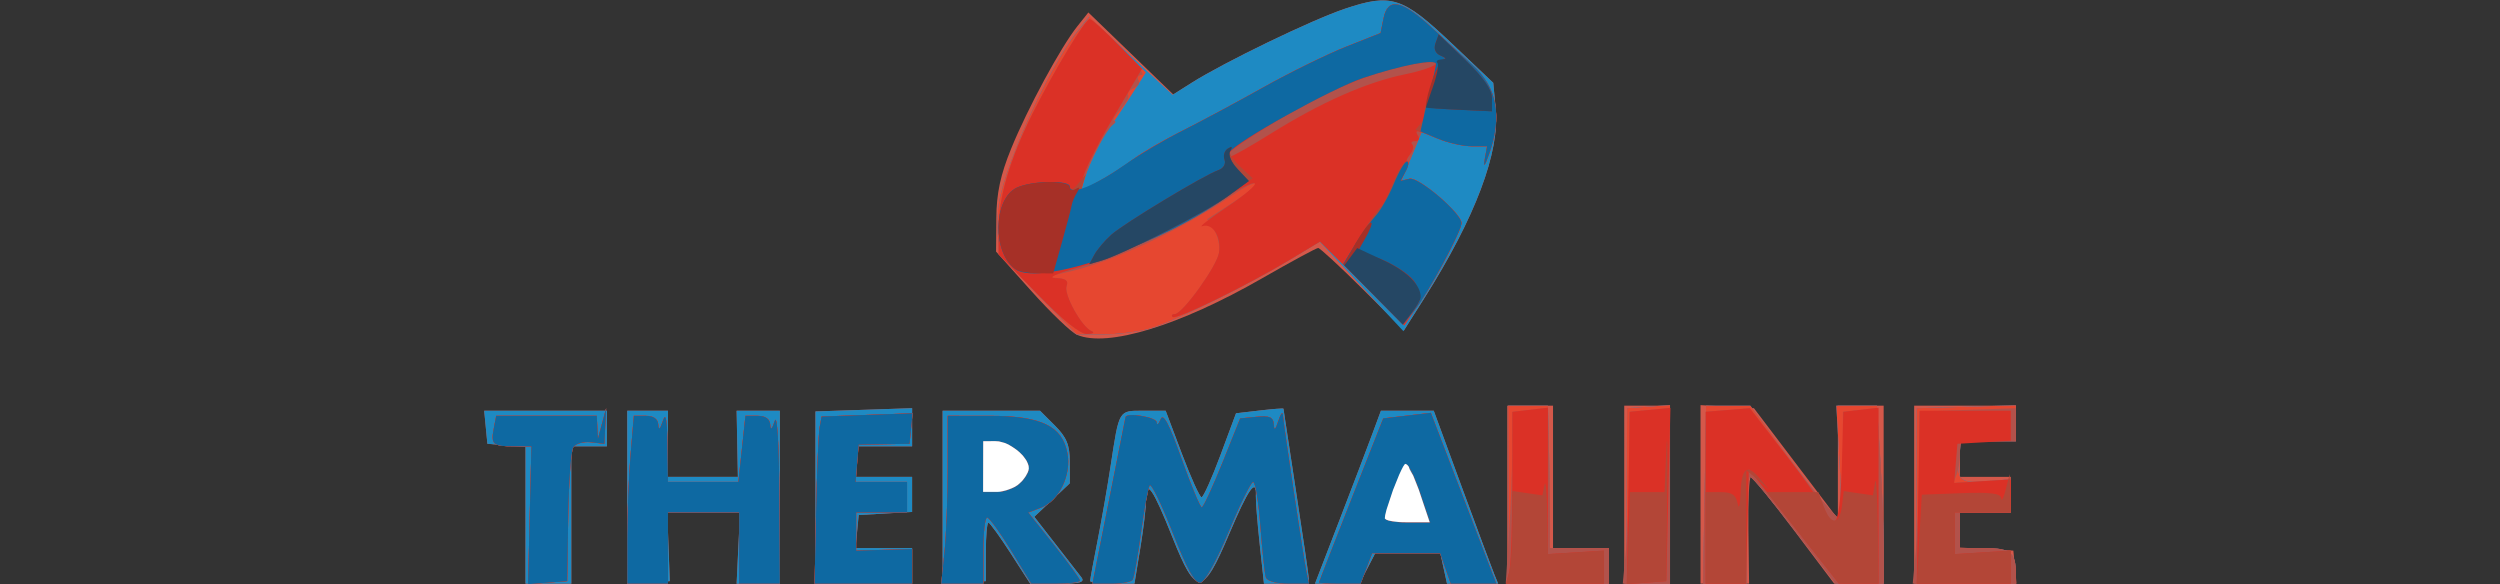
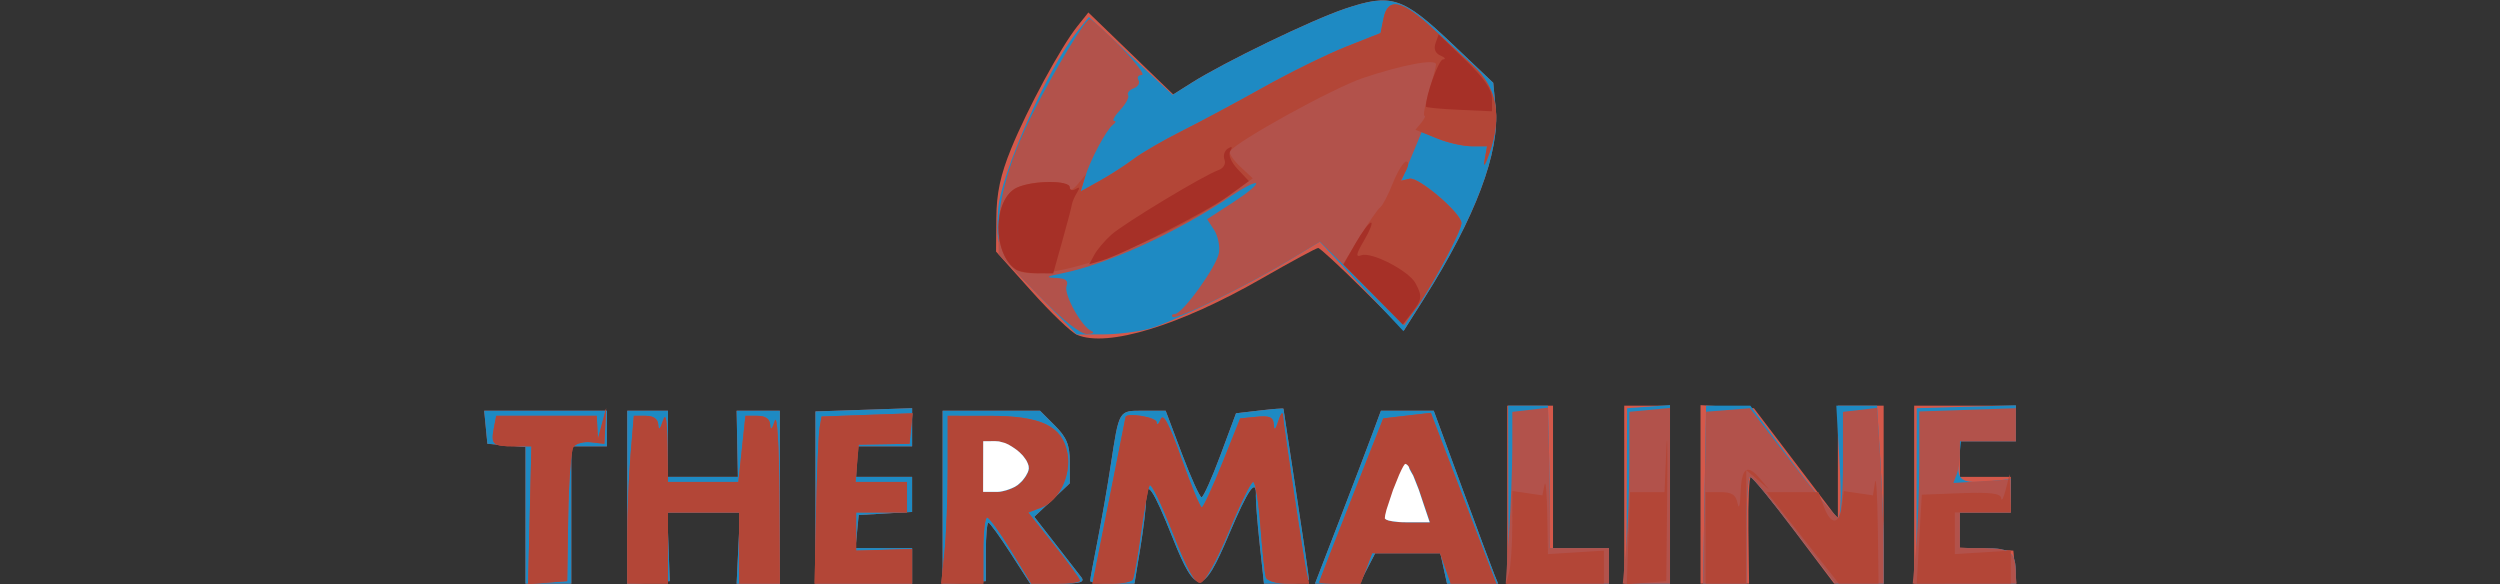
<svg xmlns="http://www.w3.org/2000/svg" xmlns:ns1="http://sodipodi.sourceforge.net/DTD/sodipodi-0.dtd" xmlns:ns2="http://www.inkscape.org/namespaces/inkscape" version="1.1" id="svg1" width="308" height="72" viewBox="0 0 308 72" ns1:docname="thermaline.svg" ns2:version="1.3.2 (091e20e, 2023-11-25, custom)">
  <rect x="0" y="0" width="308" height="72" fill="#333333" stroke="none" />
  <defs id="defs1" />
  <ns1:namedview id="namedview1" pagecolor="#ffffff" bordercolor="#000000" borderopacity="0.25" ns2:showpageshadow="2" ns2:pageopacity="0.0" ns2:pagecheckerboard="0" ns2:deskcolor="#d1d1d1" showgrid="false" ns2:zoom="5.6568543" ns2:cx="176.06959" ns2:cy="43.575455" ns2:window-width="3840" ns2:window-height="2054" ns2:window-x="3829" ns2:window-y="-11" ns2:window-maximized="1" ns2:current-layer="g1" />
  <g ns2:groupmode="layer" ns2:label="Image" id="g1">
    <g id="g2" transform="matrix(0.47,0,0,0.47,55.972,-4.543)">
      <path style="fill:#d4584a" d="m 18.667,144.747 v -17.92 l -5,-0.414 L 8.667,126 8.249,121.667 7.831,117.333 H 23.916 40 V 122 v 4.667 h -4.667 -4.667 v 18 18 h -6 -6 z m 26.667,-4.67 v -22.743 h 5.333 5.333 V 126 v 8.667 h 9.165 9.165 l -0.165,-8.667 -0.165,-8.667 5.667,4.1e-4 5.667,4.1e-4 V 140 162.667 l -5.667,0.003 -5.667,0.003 0.443,-9.336 L 74.885,144 h -9.535 -9.535 l 0.333,9 0.333,9 -5.574,0.41 -5.574,0.41 z m 49.333,0.015 v -22.575 l 12.67,-0.425 12.67,-0.425 -0.003,5 -0.003,5 h -7.333 -7.333 v 4 4 H 112.667 120 v 4.597 4.597 l -7,0.403 -7,0.403 -0.418,4.333 -0.418,4.333 H 112.582 120 V 158 162.667 H 107.333 94.667 Z M 128,140.077 v -22.743 h 12.769 12.769 l 3.897,3.897 c 3.073,3.073 3.897,5.085 3.897,9.509 v 5.612 l -4.653,4.388 -4.653,4.388 5.525,7.102 c 3.039,3.906 6.106,7.852 6.816,8.769 0.998,1.288 -0.379,1.667 -6.059,1.667 h -7.35 l -5.147,-7.988 c -2.831,-4.394 -5.447,-7.995 -5.813,-8.002 -0.367,-0.008 -0.667,3.437 -0.667,7.655 V 162 l -5.667,0.41 L 128,162.82 Z m 38.667,21.867 c 0,-0.398 0.857,-5.048 1.904,-10.333 1.047,-5.286 2.592,-14.11 3.432,-19.61 2.312,-15.121 2.044,-14.667 8.653,-14.667 h 5.81 l 4.277,11.333 C 193.096,134.9 195.404,140 195.873,140 c 0.469,0 2.693,-4.95 4.943,-11 l 4.09,-11 6.214,-0.728 c 3.417,-0.4 6.214,-0.614 6.214,-0.474 0,0.139 1.5,9.981 3.333,21.869 1.833,11.889 3.333,22.152 3.333,22.808 0,0.656 -2.649,1.192 -5.886,1.192 h -5.886 l -1.113,-10.333 c -0.612,-5.683 -1.066,-11.383 -1.008,-12.667 0.227,-5.025 -2.03,-1.81 -7.019,10 -6.88,16.289 -8.643,16.408 -14.786,1 -5.154,-12.925 -6.968,-15.58 -6.968,-10.19 0,2.022 -0.688,7.842 -1.529,12.933 l -1.529,9.257 h -5.805 c -3.193,0 -5.805,-0.325 -5.805,-0.723 z m 65.233,-15.61 c 3.462,-8.983 7.351,-19.183 8.641,-22.667 l 2.346,-6.333 h 6.927 6.927 l 7.472,20.333 c 4.11,11.183 7.907,21.383 8.439,22.667 l 0.966,2.333 h -6.703 -6.703 l -0.879,-4 -0.879,-4 h -8.526 -8.526 l -2.068,4 -2.068,4 h -5.83 -5.83 z m 44.1,-7 V 116 h 6 6 v 18.667 18.667 h 7.333 7.333 V 158 v 4.667 h -13.333 -13.333 z m 30.667,0 V 116 h 6 6 v 23.333 23.333 h -6 -6 z m 20,-0.07 v -23.403 l 6.999,0.403 6.999,0.403 11.001,14.499 11.001,14.499 V 130.832 116 h 6 6 v 23.333 23.333 h -6.475 -6.475 l -10.525,-13.949 c -5.789,-7.672 -10.889,-13.972 -11.334,-14 -0.445,-0.028 -0.732,6.249 -0.638,13.949 l 0.171,14 h -6.362 -6.362 z m 56,0.07 V 116 h 13.333 13.333 v 4.667 4.667 h -7.333 -7.333 V 130 v 4.667 h 6.667 6.667 V 139.333 144 h -6.667 -6.667 v 4.597 4.597 l 7,0.403 7,0.403 0.418,4.333 0.418,4.333 h -13.418 -13.418 z m -219.43,-41.896 c -1.52,-0.647 -6.92,-5.823 -12,-11.501 L 142,75.613 l 0.074,-8.806 c 0.054,-6.483 1.076,-11.269 3.874,-18.14 C 150.226,38.157 158.942,22.037 163.305,16.565 l 2.897,-3.633 11.124,10.742 11.124,10.742 4.886,-3.084 c 8.573,-5.412 31.393,-16.433 40.095,-19.365 12.18,-4.103 15.139,-3.142 28.05,9.111 l 10.852,10.298 0.652,6.784 c 1.095,11.399 -5.324,28.443 -18.672,49.578 l -5.361,8.488 -10.837,-10.78 c -5.96,-5.929 -11.214,-10.78 -11.676,-10.78 -0.462,0 -7.087,3.585 -14.722,7.966 -21.627,12.409 -40.541,18.186 -48.479,14.805 z" id="path10" />
      <path style="fill:#1e8ac3" d="m 18.667,144.747 v -17.92 l -5,-0.414 L 8.667,126 8.249,121.667 7.831,117.333 H 23.916 40 V 122 v 4.667 h -4.667 -4.667 v 18 18 h -6 -6 z m 26.667,-4.67 v -22.743 h 5.333 5.333 V 126 v 8.667 h 9.165 9.165 l -0.165,-8.667 -0.165,-8.667 5.667,4.1e-4 5.667,4.1e-4 V 140 162.667 l -5.667,0.003 -5.667,0.003 0.443,-9.336 L 74.885,144 h -9.535 -9.535 l 0.333,9 0.333,9 -5.574,0.41 -5.574,0.41 z m 49.333,0.015 v -22.575 l 12.67,-0.425 12.67,-0.425 -0.003,5 -0.003,5 h -7.333 -7.333 v 4 4 H 112.667 120 v 4.597 4.597 l -7,0.403 -7,0.403 -0.418,4.333 -0.418,4.333 H 112.582 120 V 158 162.667 H 107.333 94.667 Z M 128,140.077 v -22.743 h 12.769 12.769 l 3.897,3.897 c 3.073,3.073 3.897,5.085 3.897,9.509 v 5.612 l -4.653,4.388 -4.653,4.388 5.525,7.102 c 3.039,3.906 6.106,7.852 6.816,8.769 0.998,1.288 -0.379,1.667 -6.059,1.667 h -7.35 l -5.147,-7.988 c -2.831,-4.394 -5.447,-7.995 -5.813,-8.002 -0.367,-0.008 -0.667,3.437 -0.667,7.655 V 162 l -5.667,0.41 L 128,162.82 Z m 38.667,21.867 c 0,-0.398 0.857,-5.048 1.904,-10.333 1.047,-5.286 2.592,-14.11 3.432,-19.61 2.312,-15.121 2.044,-14.667 8.653,-14.667 h 5.81 l 4.277,11.333 C 193.096,134.9 195.404,140 195.873,140 c 0.469,0 2.693,-4.95 4.943,-11 l 4.09,-11 6.214,-0.728 c 3.417,-0.4 6.214,-0.614 6.214,-0.474 0,0.139 1.5,9.981 3.333,21.869 1.833,11.889 3.333,22.152 3.333,22.808 0,0.656 -2.649,1.192 -5.886,1.192 h -5.886 l -1.113,-10.333 c -0.612,-5.683 -1.066,-11.383 -1.008,-12.667 0.227,-5.025 -2.03,-1.81 -7.019,10 -6.88,16.289 -8.643,16.408 -14.786,1 -5.154,-12.925 -6.968,-15.58 -6.968,-10.19 0,2.022 -0.688,7.842 -1.529,12.933 l -1.529,9.257 h -5.805 c -3.193,0 -5.805,-0.325 -5.805,-0.723 z m 65.233,-15.61 c 3.462,-8.983 7.351,-19.183 8.641,-22.667 l 2.346,-6.333 h 6.927 6.927 l 7.472,20.333 c 4.11,11.183 7.907,21.383 8.439,22.667 l 0.966,2.333 h -6.703 -6.703 l -0.879,-4 -0.879,-4 h -8.526 -8.526 l -2.068,4 -2.068,4 h -5.83 -5.83 z m 44.381,-7 L 276.235,116 h 5.216 5.216 l 0.302,13 c 0.166,7.15 0.278,15.55 0.25,18.667 l -0.052,5.667 h 7.75 7.75 V 158 v 4.667 h -13.17 -13.17 z m 31.045,0.333 0.091,-23 5.625,-0.41 5.625,-0.41 v 23.41 23.41 h -5.716 -5.716 z M 327.726,139.335 328.119,116 h 5.799 5.799 l 10.891,14.667 c 5.99,8.067 11.44,14.667 12.111,14.667 0.714,0 0.872,-6.076 0.381,-14.667 L 362.259,116 h 5.334 5.334 l 0.869,14.207 c 0.478,7.814 0.869,18.314 0.869,23.333 v 9.126 l -6.333,-0.039 -6.333,-0.039 -10.667,-13.956 c -5.867,-7.676 -11.117,-13.958 -11.667,-13.961 -0.55,-0.003 -1,6.295 -1,13.995 v 14 l -5.667,0.002 -5.667,0.002 z m 55.569,0.332 0.049,-23 12.995,-0.382 12.995,-0.382 v 4.715 4.715 h -7.187 -7.187 l -0.561,4.805 c -0.651,5.576 0.517,6.372 8.264,5.634 l 5.339,-0.509 V 139.631 144 h -6.667 -6.667 v 4.667 4.667 h 6.524 c 6.743,0 8.143,1.164 8.143,6.776 v 2.558 H 396.29 383.246 Z M 152.898,86.82 c -10.454,-10.743 -11.049,-12.013 -10.363,-22.153 0.629,-9.301 12.838,-36.82 20.721,-46.706 l 3.066,-3.845 10.982,10.202 10.982,10.202 4.967,-3.136 c 8.645,-5.457 31.438,-16.473 40.177,-19.417 12.18,-4.103 15.139,-3.142 28.05,9.111 l 10.852,10.298 0.652,6.784 c 1.098,11.424 -5.322,28.439 -18.753,49.707 l -5.442,8.616 -10.965,-11.73 -10.965,-11.73 -7.763,4.707 C 207.677,84.655 188.115,94.224 182,95.877 c -2.933,0.793 -8.379,1.445 -12.102,1.449 l -6.769,0.007 z" id="path9" />
-       <path style="fill:#e64730" d="m 19.77,144.729 0.437,-18.062 h -4.548 c -5.552,0 -6.115,-0.498 -5.313,-4.698 l 0.631,-3.302 h 13.178 13.178 l 0.158,3 0.158,3 1.073,-4 1.073,-4 -0.23,4.667 L 39.333,126 35.794,125.588 c -1.947,-0.227 -4.022,0.369 -4.613,1.325 -0.59,0.955 -1.19,9.241 -1.333,18.412 L 29.589,162 l -5.128,0.396 -5.128,0.396 z m 25.563,6.139 c 0,-6.489 0.388,-16.389 0.862,-22 l 0.862,-10.201 h 3.138 c 2.049,0 3.184,0.81 3.271,2.333 0.089,1.556 0.489,1.222 1.2,-1 0.759,-2.37 1.106,-0.541 1.2,6.333 L 56,136 h 9.227 9.227 l 0.928,-8.667 0.928,-8.667 h 3.178 c 2.087,0 3.224,0.801 3.311,2.333 0.089,1.556 0.489,1.222 1.2,-1 0.631,-1.971 1.122,6.067 1.2,19.667 l 0.133,23 H 80 74.667 V 153.333 144 h -9.333 -9.333 v 9.333 9.333 h -5.333 -5.333 z m 49.501,-7.201 c 0.219,-10.45 0.633,-20.309 0.92,-21.909 l 0.521,-2.909 11.925,-0.424 11.925,-0.424 -0.396,4 -0.396,4 -6.667,0.108 L 106,126.216 105.586,131.108 105.172,136 h 6.747 6.747 v 4 4 H 112 105.333 l -0.001,5 -0.001,5 7.335,-0.209 L 120,153.582 v 4.543 4.543 H 107.218 94.435 Z m 33.642,10.804 c 0.471,-4.508 0.857,-14.408 0.857,-22 v -13.804 l 11,0.005 c 13.514,0.006 19.045,2.657 20.379,9.769 1.076,5.738 -2.183,12.503 -6.884,14.291 l -3.378,1.284 6.775,8.514 c 3.726,4.683 6.775,8.879 6.775,9.325 0,0.446 -2.869,0.811 -6.375,0.811 h -6.375 l -5.291,-8.664 c -2.91,-4.765 -5.741,-8.665 -6.291,-8.667 -0.55,-0.002 -1,3.897 -1,8.664 v 8.667 h -5.523 -5.523 z m 19.752,-18.011 c 1.341,-1.214 2.438,-3.014 2.438,-4 0,-2.941 -5.09,-7.127 -8.667,-7.127 h -3.333 V 132 v 6.667 h 3.562 c 1.959,0 4.659,-0.993 6,-2.207 z M 171.579,141 c 2.368,-11.917 4.331,-21.817 4.363,-22 0.224,-1.281 8.077,0.004 8.152,1.333 0.051,0.917 0.522,0.58 1.046,-0.749 0.69,-1.751 2.204,1.094 5.497,10.333 2.5,7.012 4.879,12.741 5.287,12.732 0.408,-0.009 2.842,-5.259 5.409,-11.667 L 206,119.333 l 4.333,-0.418 c 3.413,-0.329 4.362,0.096 4.466,2 0.095,1.72 0.441,1.456 1.2,-0.916 0.587,-1.833 1.127,-2.537 1.2,-1.564 0.226,3.013 5.485,38.057 6.187,41.231 l 0.664,3 h -5.401 c -3.147,0 -5.623,-0.695 -5.934,-1.667 -0.293,-0.917 -0.928,-6.917 -1.411,-13.333 C 210.822,141.25 209.964,136 209.397,136 c -0.567,0 -3.444,5.85 -6.394,13 -3.038,7.364 -6.24,13.176 -7.385,13.406 -1.45,0.291 -3.52,-3.423 -7.324,-13.136 -2.917,-7.448 -5.629,-13.014 -6.028,-12.368 -0.399,0.646 -1.419,6.24 -2.267,12.432 -0.848,6.192 -1.83,11.725 -2.183,12.296 -0.353,0.571 -2.869,1.038 -5.592,1.038 h -4.951 z m 55.099,21.333 c 0.006,-0.183 3.791,-9.933 8.413,-21.667 l 8.402,-21.333 6.243,-0.727 6.243,-0.727 3.337,8.727 c 1.835,4.8 5.695,14.877 8.577,22.393 l 5.24,13.667 h -5.969 -5.969 l -1.394,-4 -1.394,-4 h -8.911 -8.911 l -1.51,4 -1.51,4 h -5.449 c -2.997,0 -5.444,-0.15 -5.439,-0.333 z m 26.445,-23.669 c -1.486,-4.401 -3.191,-7.701 -3.788,-7.332 -1.06,0.655 -5.335,12.064 -5.335,14.238 0,0.603 2.661,1.096 5.913,1.096 h 5.913 z m 23.158,0.669 L 276.235,116 h 5.216 5.216 l 0.302,13 c 0.166,7.15 0.278,15.55 0.25,18.667 l -0.052,5.667 h 7.75 7.75 V 158 v 4.667 h -13.17 -13.17 z m 31.045,0.333 0.091,-23 5.625,-0.41 5.625,-0.41 v 23.41 23.41 h -5.716 -5.716 z M 327.726,139.335 328.119,116 h 5.799 5.799 l 10.891,14.667 c 5.99,8.067 11.44,14.667 12.111,14.667 0.714,0 0.872,-6.076 0.381,-14.667 L 362.259,116 h 5.334 5.334 l 0.869,14.207 c 0.478,7.814 0.869,18.314 0.869,23.333 v 9.126 l -6.333,-0.039 -6.333,-0.039 -10.667,-13.956 c -5.867,-7.676 -11.117,-13.958 -11.667,-13.961 -0.55,-0.003 -1,6.295 -1,13.995 v 14 l -5.667,0.002 -5.667,0.002 z m 55.569,0.332 0.049,-23 12.995,-0.382 12.995,-0.382 v 4.715 4.715 h -7.187 -7.187 l -0.561,4.805 c -0.651,5.576 0.517,6.372 8.264,5.634 l 5.339,-0.509 V 139.631 144 h -6.667 -6.667 v 4.667 4.667 h 6.524 c 6.743,0 8.143,1.164 8.143,6.776 v 2.558 H 396.29 383.246 Z M 152.898,86.82 c -10.454,-10.743 -11.049,-12.013 -10.363,-22.153 0.635,-9.391 12.95,-37.055 20.817,-46.764 L 166.515,14 l 7.381,7.333 7.381,7.333 -4.277,6.667 c -2.352,3.667 -4.589,6.967 -4.972,7.334 -1.36,1.306 -5.703,10.056 -6.738,13.576 l -1.053,3.577 4.881,-2.711 C 171.803,55.62 175.8,53.044 178,51.387 c 2.2,-1.657 7.9,-4.965 12.667,-7.351 4.767,-2.386 14.367,-7.529 21.333,-11.43 6.967,-3.9 16.747,-8.708 21.734,-10.684 l 9.067,-3.592 0.766,-3.831 c 1.125,-5.624 4.792,-4.884 12.846,2.592 3.806,3.533 8.536,7.883 10.512,9.667 6.416,5.794 7.817,13.304 4.335,23.244 -1.052,3.004 -1.579,3.732 -1.205,1.667 L 270.717,48 h -4.068 c -2.238,0 -6.092,-0.845 -8.565,-1.879 l -4.496,-1.879 -2.653,6.384 -2.653,6.384 2.192,-0.514 c 2.239,-0.525 13.526,9.152 13.526,11.596 0,2.028 -6.537,14.528 -11.008,21.05 L 249.009,94.952 237.967,83.967 226.925,72.983 219.129,77.71 C 207.681,84.652 188.122,94.222 182,95.877 c -2.933,0.793 -8.379,1.445 -12.102,1.449 l -6.769,0.007 z" id="path8" />
      <path style="fill:#b2524b" d="m 19.77,144.729 0.437,-18.062 h -4.548 c -5.552,0 -6.115,-0.498 -5.313,-4.698 l 0.631,-3.302 h 13.178 13.178 l 0.158,3 0.158,3 1.073,-4 1.073,-4 -0.23,4.667 L 39.333,126 35.794,125.588 c -1.947,-0.227 -4.022,0.369 -4.613,1.325 -0.59,0.955 -1.19,9.241 -1.333,18.412 L 29.589,162 l -5.128,0.396 -5.128,0.396 z m 25.563,6.139 c 0,-6.489 0.388,-16.389 0.862,-22 l 0.862,-10.201 h 3.138 c 2.049,0 3.184,0.81 3.271,2.333 0.089,1.556 0.489,1.222 1.2,-1 0.759,-2.37 1.106,-0.541 1.2,6.333 L 56,136 h 9.227 9.227 l 0.928,-8.667 0.928,-8.667 h 3.178 c 2.087,0 3.224,0.801 3.311,2.333 0.089,1.556 0.489,1.222 1.2,-1 0.631,-1.971 1.122,6.067 1.2,19.667 l 0.133,23 H 80 74.667 V 153.333 144 h -9.333 -9.333 v 9.333 9.333 h -5.333 -5.333 z m 49.501,-7.201 c 0.219,-10.45 0.633,-20.309 0.92,-21.909 l 0.521,-2.909 11.925,-0.424 11.925,-0.424 -0.396,4 -0.396,4 -6.667,0.108 L 106,126.216 105.586,131.108 105.172,136 h 6.747 6.747 v 4 4 H 112 105.333 l -0.001,5 -0.001,5 7.335,-0.209 L 120,153.582 v 4.543 4.543 H 107.218 94.435 Z m 33.642,10.804 c 0.471,-4.508 0.857,-14.408 0.857,-22 v -13.804 l 11,0.005 c 13.514,0.006 19.045,2.657 20.379,9.769 1.076,5.738 -2.183,12.503 -6.884,14.291 l -3.378,1.284 6.775,8.514 c 3.726,4.683 6.775,8.879 6.775,9.325 0,0.446 -2.869,0.811 -6.375,0.811 h -6.375 l -5.291,-8.664 c -2.91,-4.765 -5.741,-8.665 -6.291,-8.667 -0.55,-0.002 -1,3.897 -1,8.664 v 8.667 h -5.523 -5.523 z m 19.752,-18.011 c 1.341,-1.214 2.438,-3.014 2.438,-4 0,-2.941 -5.09,-7.127 -8.667,-7.127 h -3.333 V 132 v 6.667 h 3.562 c 1.959,0 4.659,-0.993 6,-2.207 z M 171.579,141 c 2.368,-11.917 4.331,-21.817 4.363,-22 0.224,-1.281 8.077,0.004 8.152,1.333 0.051,0.917 0.522,0.58 1.046,-0.749 0.69,-1.751 2.204,1.094 5.497,10.333 2.5,7.012 4.879,12.741 5.287,12.732 0.408,-0.009 2.842,-5.259 5.409,-11.667 L 206,119.333 l 4.333,-0.418 c 3.413,-0.329 4.362,0.096 4.466,2 0.095,1.72 0.441,1.456 1.2,-0.916 0.587,-1.833 1.127,-2.537 1.2,-1.564 0.226,3.013 5.485,38.057 6.187,41.231 l 0.664,3 h -5.401 c -3.147,0 -5.623,-0.695 -5.934,-1.667 -0.293,-0.917 -0.928,-6.917 -1.411,-13.333 C 210.822,141.25 209.964,136 209.397,136 c -0.567,0 -3.444,5.85 -6.394,13 -3.038,7.364 -6.24,13.176 -7.385,13.406 -1.45,0.291 -3.52,-3.423 -7.324,-13.136 -2.917,-7.448 -5.629,-13.014 -6.028,-12.368 -0.399,0.646 -1.419,6.24 -2.267,12.432 -0.848,6.192 -1.83,11.725 -2.183,12.296 -0.353,0.571 -2.869,1.038 -5.592,1.038 h -4.951 z m 55.099,21.333 c 0.006,-0.183 3.791,-9.933 8.413,-21.667 l 8.402,-21.333 6.243,-0.727 6.243,-0.727 3.337,8.727 c 1.835,4.8 5.695,14.877 8.577,22.393 l 5.24,13.667 h -5.969 -5.969 l -1.394,-4 -1.394,-4 h -8.911 -8.911 l -1.51,4 -1.51,4 h -5.449 c -2.997,0 -5.444,-0.15 -5.439,-0.333 z m 26.445,-23.669 c -1.486,-4.401 -3.191,-7.701 -3.788,-7.332 -1.06,0.655 -5.335,12.064 -5.335,14.238 0,0.603 2.661,1.096 5.913,1.096 h 5.913 z m 23.336,11.003 c 0.473,-7.15 0.864,-17.284 0.868,-22.521 l 0.007,-9.521 4.667,-0.545 4.667,-0.545 0.302,12.732 c 0.166,7.003 0.278,15.282 0.25,18.399 l -0.052,5.667 h 7.75 7.75 V 158 v 4.667 h -13.534 -13.534 z m 30.672,4 c 0.467,-4.95 0.854,-15.087 0.859,-22.527 l 0.009,-13.527 5.333,-0.509 5.333,-0.509 v 23.035 23.035 h -6.193 -6.193 z m 20.595,-13.535 0.393,-22.539 5.746,-0.463 5.746,-0.463 L 350.621,131 c 6.055,7.883 11.543,14.333 12.194,14.333 0.651,0 1.184,-6.234 1.184,-13.854 v -13.854 l 4.482,-0.523 4.482,-0.523 0.852,13.918 c 0.468,7.655 0.852,18.025 0.852,23.044 v 9.126 l -6.333,-0.039 -6.333,-0.039 -10.667,-13.956 c -5.867,-7.676 -11.117,-13.958 -11.667,-13.961 -0.55,-0.003 -1,6.295 -1,13.995 v 14 l -5.667,0.002 -5.667,0.002 z m 55.405,13.535 c 0.467,-4.95 0.854,-15.109 0.859,-22.575 l 0.009,-13.575 12.67,-0.425 12.67,-0.425 -0.003,4.333 -0.003,4.333 h -7.333 -7.333 v 3.224 c 0,1.773 -0.387,4.234 -0.861,5.468 l -0.861,2.244 7.529,-0.468 7.529,-0.468 -0.002,4.333 -0.002,4.333 h -6.667 -6.667 v 4.667 4.667 h 6.524 c 6.743,0 8.143,1.164 8.143,6.776 v 2.558 H 395.807 382.281 Z M 152.898,86.82 142.667,76.306 v -6.578 c 0,-8.303 2.996,-18.452 8.972,-30.393 5.641,-11.27 13.749,-24.669 14.929,-24.669 0.471,0 4.115,3.3 8.098,7.333 3.983,4.033 6.477,7.333 5.542,7.333 -0.935,0 -1.326,0.604 -0.87,1.343 0.456,0.739 -0.105,1.701 -1.247,2.14 -1.142,0.438 -1.801,1.243 -1.464,1.789 0.337,0.545 -0.59,2.283 -2.06,3.86 -1.47,1.578 -2.199,2.878 -1.621,2.889 0.579,0.011 0.452,0.462 -0.281,1.001 -1.755,1.291 -6.048,9.374 -7.377,13.889 l -1.053,3.577 4.881,-2.711 C 171.803,55.62 175.8,53.044 178,51.387 c 2.2,-1.657 7.9,-4.965 12.667,-7.351 4.767,-2.386 14.367,-7.529 21.333,-11.43 6.967,-3.9 16.747,-8.708 21.734,-10.684 l 9.067,-3.592 0.766,-3.831 c 1.125,-5.624 4.792,-4.884 12.846,2.592 3.806,3.533 8.536,7.883 10.512,9.667 6.416,5.794 7.817,13.304 4.335,23.244 -1.052,3.004 -1.579,3.732 -1.205,1.667 L 270.717,48 h -4.068 c -2.238,0 -6.092,-0.845 -8.565,-1.879 l -4.496,-1.879 -2.653,6.384 -2.653,6.384 2.192,-0.514 c 2.239,-0.525 13.526,9.152 13.526,11.596 0,2.028 -6.537,14.528 -11.008,21.05 l -3.983,5.809 -11.042,-10.984 -11.042,-10.984 -7.796,4.696 C 207.72,84.551 189.175,93.62 188.306,92.751 187.893,92.338 188.132,92 188.837,92 c 2.021,0 11.058,-12.543 11.609,-16.112 0.273,-1.772 -0.317,-4.469 -1.312,-5.994 l -1.809,-2.773 6.748,-4.373 c 3.711,-2.405 6.456,-4.665 6.098,-5.023 -0.357,-0.357 -3.242,1.098 -6.41,3.234 -14.251,9.609 -32.48,17.958 -44.427,20.347 -4.13,0.826 -4.516,1.1 -1.709,1.213 2.615,0.105 3.415,0.694 2.87,2.112 -0.824,2.148 3.958,10.781 6.555,11.834 0.889,0.361 0.37,0.703 -1.153,0.761 -1.783,0.068 -6.411,-3.637 -13,-10.408 z" id="path7" />
-       <path style="fill:#db3126" d="m 19.77,144.729 0.437,-18.062 h -4.548 c -5.552,0 -6.115,-0.498 -5.313,-4.698 l 0.631,-3.302 h 13.178 13.178 l 0.158,3 0.158,3 1.073,-4 1.073,-4 -0.23,4.667 L 39.333,126 35.794,125.588 c -1.947,-0.227 -4.022,0.369 -4.613,1.325 -0.59,0.955 -1.19,9.241 -1.333,18.412 L 29.589,162 l -5.128,0.396 -5.128,0.396 z m 25.563,6.139 c 0,-6.489 0.388,-16.389 0.862,-22 l 0.862,-10.201 h 3.138 c 2.049,0 3.184,0.81 3.271,2.333 0.089,1.556 0.489,1.222 1.2,-1 0.759,-2.37 1.106,-0.541 1.2,6.333 L 56,136 h 9.227 9.227 l 0.928,-8.667 0.928,-8.667 h 3.178 c 2.087,0 3.224,0.801 3.311,2.333 0.089,1.556 0.489,1.222 1.2,-1 0.631,-1.971 1.122,6.067 1.2,19.667 l 0.133,23 H 80 74.667 V 153.333 144 h -9.333 -9.333 v 9.333 9.333 h -5.333 -5.333 z m 49.501,-7.201 c 0.219,-10.45 0.633,-20.309 0.92,-21.909 l 0.521,-2.909 11.925,-0.424 11.925,-0.424 -0.396,4 -0.396,4 -6.667,0.108 L 106,126.216 105.586,131.108 105.172,136 h 6.747 6.747 v 4 4 H 112 105.333 l -0.001,5 -0.001,5 7.335,-0.209 L 120,153.582 v 4.543 4.543 H 107.218 94.435 Z m 33.642,10.804 c 0.471,-4.508 0.857,-14.408 0.857,-22 v -13.804 l 11,0.005 c 13.514,0.006 19.045,2.657 20.379,9.769 1.076,5.738 -2.183,12.503 -6.884,14.291 l -3.378,1.284 6.775,8.514 c 3.726,4.683 6.775,8.879 6.775,9.325 0,0.446 -2.869,0.811 -6.375,0.811 h -6.375 l -5.291,-8.664 c -2.91,-4.765 -5.741,-8.665 -6.291,-8.667 -0.55,-0.002 -1,3.897 -1,8.664 v 8.667 h -5.523 -5.523 z m 19.752,-18.011 c 1.341,-1.214 2.438,-3.014 2.438,-4 0,-2.941 -5.09,-7.127 -8.667,-7.127 h -3.333 V 132 v 6.667 h 3.562 c 1.959,0 4.659,-0.993 6,-2.207 z M 171.579,141 c 2.368,-11.917 4.331,-21.817 4.363,-22 0.224,-1.281 8.077,0.004 8.152,1.333 0.051,0.917 0.522,0.58 1.046,-0.749 0.69,-1.751 2.204,1.094 5.497,10.333 2.5,7.012 4.879,12.741 5.287,12.732 0.408,-0.009 2.842,-5.259 5.409,-11.667 L 206,119.333 l 4.333,-0.418 c 3.413,-0.329 4.362,0.096 4.466,2 0.095,1.72 0.441,1.456 1.2,-0.916 0.587,-1.833 1.127,-2.537 1.2,-1.564 0.226,3.013 5.485,38.057 6.187,41.231 l 0.664,3 h -5.401 c -3.147,0 -5.623,-0.695 -5.934,-1.667 -0.293,-0.917 -0.928,-6.917 -1.411,-13.333 C 210.822,141.25 209.964,136 209.397,136 c -0.567,0 -3.444,5.85 -6.394,13 -3.038,7.364 -6.24,13.176 -7.385,13.406 -1.45,0.291 -3.52,-3.423 -7.324,-13.136 -2.917,-7.448 -5.629,-13.014 -6.028,-12.368 -0.399,0.646 -1.419,6.24 -2.267,12.432 -0.848,6.192 -1.83,11.725 -2.183,12.296 -0.353,0.571 -2.869,1.038 -5.592,1.038 h -4.951 z m 55.099,21.333 c 0.006,-0.183 3.791,-9.933 8.413,-21.667 l 8.402,-21.333 6.243,-0.727 6.243,-0.727 3.337,8.727 c 1.835,4.8 5.695,14.877 8.577,22.393 l 5.24,13.667 h -5.969 -5.969 l -1.394,-4 -1.394,-4 h -8.911 -8.911 l -1.51,4 -1.51,4 h -5.449 c -2.997,0 -5.444,-0.15 -5.439,-0.333 z m 26.445,-23.669 c -1.486,-4.401 -3.191,-7.701 -3.788,-7.332 -1.06,0.655 -5.335,12.064 -5.335,14.238 0,0.603 2.661,1.096 5.913,1.096 h 5.913 z m 23.37,21.003 c 0.442,-1.65 0.812,-11.784 0.822,-22.521 l 0.018,-19.521 4.667,-0.545 4.667,-0.545 v 19.189 19.189 l 7.335,-0.457 7.335,-0.457 -0.002,4.333 -0.002,4.333 H 288.511 275.689 Z m 31.233,-19.47 0.393,-22.594 5.324,-0.508 5.324,-0.508 -0.539,22.707 -0.539,22.707 -5.179,0.395 -5.179,0.395 z m 20.274,-0.062 v -22.532 l 5.786,-0.468 5.786,-0.468 9.743,12.605 c 5.359,6.933 10.031,13.707 10.384,15.055 0.352,1.347 1.314,2.226 2.137,1.953 0.948,-0.314 1.635,-5.66 1.874,-14.58 l 0.377,-14.084 4.623,-0.54 4.623,-0.54 v 23.066 23.066 h -5.197 -5.197 l -11.803,-14.998 -11.803,-14.998 -0.377,14.998 -0.377,14.998 h -5.29 -5.29 z m 55.727,-0.133 0.394,-22.668 h 11.939 11.939 v 3.93 3.93 l -7,0.403 -7,0.403 -0.421,5.129 -0.421,5.129 7.423,-0.462 7.423,-0.462 -0.002,4.333 -0.002,4.333 h -7.333 -7.333 v 5.457 5.457 l 7.335,-0.457 7.335,-0.457 -0.002,4.333 -0.002,4.333 -12.333,0.002 -12.333,0.002 z M 152.898,86.82 142.667,76.306 v -6.578 c 0,-8.303 2.996,-18.452 8.972,-30.393 5.65,-11.288 13.75,-24.669 14.934,-24.669 0.473,0 3.748,2.931 7.277,6.514 l 6.416,6.514 -7.593,12.902 c -4.176,7.096 -7.747,14.304 -7.935,16.018 l -0.342,3.117 4.802,-2.666 C 171.839,55.6 175.8,53.044 178,51.387 c 2.2,-1.657 7.9,-4.965 12.667,-7.351 4.767,-2.386 14.367,-7.529 21.333,-11.43 6.967,-3.9 16.747,-8.708 21.734,-10.684 l 9.067,-3.592 0.766,-3.831 c 1.125,-5.624 4.792,-4.884 12.846,2.592 3.806,3.533 8.536,7.883 10.512,9.667 6.416,5.794 7.817,13.304 4.335,23.244 -1.052,3.004 -1.579,3.732 -1.205,1.667 L 270.717,48 h -4.068 c -2.238,0 -6.222,-0.9 -8.855,-2 -5.648,-2.36 -6.22,-2.434 -5.128,-0.667 0.453,0.733 0.089,1.333 -0.81,1.333 -0.899,0 -1.239,0.395 -0.757,0.877 0.483,0.483 0.209,1.683 -0.608,2.667 C 249.675,51.195 249.401,52 249.884,52 c 0.482,0 0.266,1.141 -0.48,2.536 l -1.357,2.536 2.31,-0.544 c 2.353,-0.555 13.644,9.016 13.644,11.565 0,2.028 -6.537,14.528 -11.008,21.05 l -3.983,5.809 -11.042,-10.984 -11.042,-10.984 -7.796,4.696 C 207.72,84.551 189.175,93.62 188.306,92.751 187.893,92.338 188.132,92 188.837,92 c 2.023,0 11.059,-12.545 11.605,-16.112 0.636,-4.152 -1.661,-7.815 -4.347,-6.935 -1.153,0.378 1.759,-1.897 6.47,-5.056 4.711,-3.158 7.951,-5.947 7.2,-6.198 -0.751,-0.25 -4.579,1.708 -8.508,4.351 -10.035,6.753 -26.927,14.675 -37.924,17.786 -5.744,1.625 -7.939,2.677 -5.709,2.735 2.626,0.069 3.417,0.637 2.87,2.061 -0.824,2.148 3.958,10.781 6.555,11.834 0.889,0.361 0.37,0.703 -1.153,0.761 -1.783,0.068 -6.411,-3.637 -13,-10.408 z m 61.258,-42.207 c 13.023,-8.117 24.908,-13.373 34.912,-15.439 8.892,-1.837 11.535,-4.18 3.265,-2.896 -9.942,1.544 -23.366,6.981 -35.779,14.492 -11.784,7.129 -15.441,9.898 -13.078,9.898 0.532,0 5.338,-2.724 10.68,-6.054 z" id="path6" />
      <path style="fill:#b34637" d="m 19.77,144.729 0.437,-18.062 h -4.548 c -5.552,0 -6.115,-0.498 -5.313,-4.698 l 0.631,-3.302 h 13.178 13.178 l 0.158,3 0.158,3 1.073,-4 1.073,-4 -0.23,4.667 L 39.333,126 35.794,125.588 c -1.947,-0.227 -4.022,0.369 -4.613,1.325 -0.59,0.955 -1.19,9.241 -1.333,18.412 L 29.589,162 l -5.128,0.396 -5.128,0.396 z m 25.563,6.139 c 0,-6.489 0.388,-16.389 0.862,-22 l 0.862,-10.201 h 3.138 c 2.049,0 3.184,0.81 3.271,2.333 0.089,1.556 0.489,1.222 1.2,-1 0.759,-2.37 1.106,-0.541 1.2,6.333 L 56,136 h 9.227 9.227 l 0.928,-8.667 0.928,-8.667 h 3.178 c 2.087,0 3.224,0.801 3.311,2.333 0.089,1.556 0.489,1.222 1.2,-1 0.631,-1.971 1.122,6.067 1.2,19.667 l 0.133,23 H 80 74.667 V 153.333 144 h -9.333 -9.333 v 9.333 9.333 h -5.333 -5.333 z m 49.501,-7.201 c 0.219,-10.45 0.633,-20.309 0.92,-21.909 l 0.521,-2.909 11.925,-0.424 11.925,-0.424 -0.396,4 -0.396,4 -6.667,0.108 L 106,126.216 105.586,131.108 105.172,136 h 6.747 6.747 v 4 4 H 112 105.333 l -0.001,5 -0.001,5 7.335,-0.209 L 120,153.582 v 4.543 4.543 H 107.218 94.435 Z m 33.642,10.804 c 0.471,-4.508 0.857,-14.408 0.857,-22 v -13.804 l 11,0.005 c 13.514,0.006 19.045,2.657 20.379,9.769 1.076,5.738 -2.183,12.503 -6.884,14.291 l -3.378,1.284 6.775,8.514 c 3.726,4.683 6.775,8.879 6.775,9.325 0,0.446 -2.869,0.811 -6.375,0.811 h -6.375 l -5.291,-8.664 c -2.91,-4.765 -5.741,-8.665 -6.291,-8.667 -0.55,-0.002 -1,3.897 -1,8.664 v 8.667 h -5.523 -5.523 z m 19.752,-18.011 c 1.341,-1.214 2.438,-3.014 2.438,-4 0,-2.941 -5.09,-7.127 -8.667,-7.127 h -3.333 V 132 v 6.667 h 3.562 c 1.959,0 4.659,-0.993 6,-2.207 z M 171.579,141 c 2.368,-11.917 4.331,-21.817 4.363,-22 0.224,-1.281 8.077,0.004 8.152,1.333 0.051,0.917 0.522,0.58 1.046,-0.749 0.69,-1.751 2.204,1.094 5.497,10.333 2.5,7.012 4.879,12.741 5.287,12.732 0.408,-0.009 2.842,-5.259 5.409,-11.667 L 206,119.333 l 4.333,-0.418 c 3.413,-0.329 4.362,0.096 4.466,2 0.095,1.72 0.441,1.456 1.2,-0.916 0.587,-1.833 1.127,-2.537 1.2,-1.564 0.226,3.013 5.485,38.057 6.187,41.231 l 0.664,3 h -5.401 c -3.147,0 -5.623,-0.695 -5.934,-1.667 -0.293,-0.917 -0.928,-6.917 -1.411,-13.333 C 210.822,141.25 209.964,136 209.397,136 c -0.567,0 -3.444,5.85 -6.394,13 -3.038,7.364 -6.24,13.176 -7.385,13.406 -1.45,0.291 -3.52,-3.423 -7.324,-13.136 -2.917,-7.448 -5.629,-13.014 -6.028,-12.368 -0.399,0.646 -1.419,6.24 -2.267,12.432 -0.848,6.192 -1.83,11.725 -2.183,12.296 -0.353,0.571 -2.869,1.038 -5.592,1.038 h -4.951 z m 55.099,21.333 c 0.006,-0.183 3.791,-9.933 8.413,-21.667 l 8.402,-21.333 6.243,-0.727 6.243,-0.727 3.337,8.727 c 1.835,4.8 5.695,14.877 8.577,22.393 l 5.24,13.667 h -5.969 -5.969 l -1.394,-4 -1.394,-4 h -8.911 -8.911 l -1.51,4 -1.51,4 h -5.449 c -2.997,0 -5.444,-0.15 -5.439,-0.333 z m 26.445,-23.669 c -1.486,-4.401 -3.191,-7.701 -3.788,-7.332 -1.06,0.655 -5.335,12.064 -5.335,14.238 0,0.603 2.661,1.096 5.913,1.096 h 5.913 z m 23.37,21.003 c 0.442,-1.65 0.812,-7.118 0.822,-12.151 l 0.018,-9.151 3.939,0.578 3.939,0.578 0.546,-2.76 c 0.301,-1.518 0.628,1.945 0.728,7.697 l 0.182,10.457 7.335,-0.457 7.335,-0.457 -0.002,4.333 -0.002,4.333 H 288.511 275.689 Z m 31.268,-8.937 0.428,-12.063 h 4.52 4.52 l 0.464,-11 c 0.255,-6.05 0.359,-0.8 0.231,11.667 L 317.691,162 l -5.179,0.397 -5.179,0.397 z m 20.239,-0.063 v -12 h 3.907 c 2.992,0 4.043,0.703 4.485,3 0.318,1.65 0.66,0.485 0.759,-2.588 0.221,-6.796 1.68,-7.976 5.003,-4.047 l 2.512,2.969 -3,-2.54 -3,-2.54 v 14.873 14.873 h -5.333 -5.333 z m 25.478,0 -9.479,-12 h 6.783 6.783 l 1.514,4.012 c 1.815,4.81 4.088,4.526 4.689,-0.585 l 0.435,-3.7 3.833,0.563 3.833,0.563 0.532,-3.426 c 0.293,-1.884 0.622,3.324 0.732,11.574 l 0.2,15 h -5.188 -5.188 z m 30.522,0.336 0.667,-11.67 10.333,-0.389 c 7.698,-0.29 10.374,0.05 10.491,1.333 0.087,0.948 0.616,-0.077 1.176,-2.277 l 1.018,-4 0.158,5 0.158,5 h -7.333 -7.333 v 5.457 5.457 l 7.335,-0.457 7.335,-0.457 -0.002,4.333 -0.002,4.333 -12.333,0.003 -12.333,0.003 z m -143.182,-64.17 -7.849,-7.946 4.357,-7.11 c 2.396,-3.911 4.824,-7.412 5.395,-7.781 0.571,-0.369 2.057,-3.219 3.303,-6.333 C 247.27,54.548 248.846,52 249.525,52 c 0.716,0 0.665,1.067 -0.122,2.536 l -1.357,2.536 2.31,-0.544 c 2.402,-0.566 13.644,9.04 13.644,11.659 0,2.115 -8.881,18.58 -12.335,22.87 l -2.998,3.723 z m -93.618,-6.52 c -6.226,-4.157 -6.018,-18.601 0.309,-21.484 4.409,-2.009 13.824,-1.946 13.824,0.092 0,0.873 0.949,0.423 2.109,-1 l 2.109,-2.588 -0.711,2.274 -0.711,2.274 4.936,-2.741 C 171.779,55.633 175.8,53.044 178,51.387 c 2.2,-1.657 7.9,-4.965 12.667,-7.351 4.767,-2.386 14.367,-7.529 21.333,-11.43 6.967,-3.9 16.747,-8.708 21.734,-10.684 l 9.067,-3.592 0.766,-3.831 c 1.125,-5.624 4.792,-4.884 12.846,2.592 3.806,3.533 8.536,7.883 10.512,9.667 6.416,5.794 7.817,13.304 4.335,23.244 -1.052,3.004 -1.579,3.732 -1.205,1.667 L 270.717,48 h -3.998 c -2.199,0 -6.425,-0.971 -9.391,-2.158 l -5.393,-2.158 1.529,-1.842 C 254.305,40.829 254.678,40 254.294,40 c -0.385,0 0.142,-2.795 1.17,-6.212 1.028,-3.417 1.87,-6.679 1.87,-7.25 0,-1.53 -8.742,0.095 -19.058,3.542 -7.875,2.632 -33.351,16.679 -34.955,19.274 -0.314,0.508 0.899,2.306 2.696,3.994 l 3.268,3.07 -4.309,3.21 c -18.111,13.492 -50.943,25.247 -57.776,20.684 z" id="path5" />
-       <path style="fill:#0e69a2" d="m 19.77,144.729 0.437,-18.062 h -4.548 c -5.552,0 -6.115,-0.498 -5.313,-4.698 l 0.631,-3.302 h 13.178 13.178 l 0.158,3 0.158,3 1.073,-4 1.073,-4 -0.23,4.667 L 39.333,126 35.794,125.588 c -1.947,-0.227 -4.022,0.369 -4.613,1.325 -0.59,0.955 -1.19,9.241 -1.333,18.412 L 29.589,162 l -5.128,0.396 -5.128,0.396 z m 25.563,6.139 c 0,-6.489 0.388,-16.389 0.862,-22 l 0.862,-10.201 h 3.138 c 2.049,0 3.184,0.81 3.271,2.333 0.089,1.556 0.489,1.222 1.2,-1 0.759,-2.37 1.106,-0.541 1.2,6.333 L 56,136 h 9.227 9.227 l 0.928,-8.667 0.928,-8.667 h 3.178 c 2.087,0 3.224,0.801 3.311,2.333 0.089,1.556 0.489,1.222 1.2,-1 0.631,-1.971 1.122,6.067 1.2,19.667 l 0.133,23 H 80 74.667 V 153.333 144 h -9.333 -9.333 v 9.333 9.333 h -5.333 -5.333 z m 49.501,-7.201 c 0.219,-10.45 0.633,-20.309 0.92,-21.909 l 0.521,-2.909 11.925,-0.424 11.925,-0.424 -0.396,4 -0.396,4 -6.667,0.108 L 106,126.216 105.586,131.108 105.172,136 h 6.747 6.747 v 4 4 H 112 105.333 l -0.001,5 -0.001,5 7.335,-0.209 L 120,153.582 v 4.543 4.543 H 107.218 94.435 Z m 33.642,10.804 c 0.471,-4.508 0.857,-14.408 0.857,-22 v -13.804 l 11,0.005 c 13.514,0.006 19.045,2.657 20.379,9.769 1.076,5.738 -2.183,12.503 -6.884,14.291 l -3.378,1.284 6.775,8.514 c 3.726,4.683 6.775,8.879 6.775,9.325 0,0.446 -2.869,0.811 -6.375,0.811 h -6.375 l -5.291,-8.664 c -2.91,-4.765 -5.741,-8.665 -6.291,-8.667 -0.55,-0.002 -1,3.897 -1,8.664 v 8.667 h -5.523 -5.523 z m 19.752,-18.011 c 1.341,-1.214 2.438,-3.014 2.438,-4 0,-2.941 -5.09,-7.127 -8.667,-7.127 h -3.333 V 132 v 6.667 h 3.562 c 1.959,0 4.659,-0.993 6,-2.207 z M 171.579,141 c 2.368,-11.917 4.331,-21.817 4.363,-22 0.224,-1.281 8.077,0.004 8.152,1.333 0.051,0.917 0.522,0.58 1.046,-0.749 0.69,-1.751 2.204,1.094 5.497,10.333 2.5,7.012 4.879,12.741 5.287,12.732 0.408,-0.009 2.842,-5.259 5.409,-11.667 L 206,119.333 l 4.333,-0.418 c 3.413,-0.329 4.362,0.096 4.466,2 0.095,1.72 0.441,1.456 1.2,-0.916 0.587,-1.833 1.127,-2.537 1.2,-1.564 0.226,3.013 5.485,38.057 6.187,41.231 l 0.664,3 h -5.401 c -3.147,0 -5.623,-0.695 -5.934,-1.667 -0.293,-0.917 -0.928,-6.917 -1.411,-13.333 C 210.822,141.25 209.964,136 209.397,136 c -0.567,0 -3.444,5.85 -6.394,13 -3.038,7.364 -6.24,13.176 -7.385,13.406 -1.45,0.291 -3.52,-3.423 -7.324,-13.136 -2.917,-7.448 -5.629,-13.014 -6.028,-12.368 -0.399,0.646 -1.419,6.24 -2.267,12.432 -0.848,6.192 -1.83,11.725 -2.183,12.296 -0.353,0.571 -2.869,1.038 -5.592,1.038 h -4.951 z m 55.099,21.333 c 0.006,-0.183 3.791,-9.933 8.413,-21.667 l 8.402,-21.333 6.243,-0.727 6.243,-0.727 3.337,8.727 c 1.835,4.8 5.695,14.877 8.577,22.393 l 5.24,13.667 h -5.969 -5.969 l -1.394,-4 -1.394,-4 h -8.911 -8.911 l -1.51,4 -1.51,4 h -5.449 c -2.997,0 -5.444,-0.15 -5.439,-0.333 z m 26.445,-23.669 c -1.486,-4.401 -3.191,-7.701 -3.788,-7.332 -1.06,0.655 -5.335,12.064 -5.335,14.238 0,0.603 2.661,1.096 5.913,1.096 h 5.913 z m -12.302,-51.828 -7.846,-7.942 3.137,-5.114 c 1.725,-2.813 4.183,-6.252 5.462,-7.644 1.279,-1.392 3.398,-5.14 4.709,-8.328 1.311,-3.189 2.855,-5.8 3.431,-5.803 0.576,-0.003 0.436,1.136 -0.31,2.531 l -1.357,2.536 2.31,-0.544 c 2.402,-0.566 13.644,9.04 13.644,11.659 0,2.115 -8.881,18.58 -12.335,22.87 l -2.998,3.723 z m -93.621,-6.524 c -6.226,-4.157 -6.018,-18.601 0.309,-21.484 3.938,-1.794 13.824,-1.995 13.824,-0.281 0,2.505 6.581,-0.153 14.921,-6.026 3.44,-2.422 10.04,-6.299 14.667,-8.615 4.627,-2.316 14.113,-7.402 21.079,-11.302 6.967,-3.9 16.747,-8.708 21.734,-10.684 l 9.067,-3.592 0.766,-3.831 c 1.125,-5.624 4.792,-4.884 12.846,2.592 3.806,3.533 8.536,7.883 10.512,9.667 6.416,5.794 7.817,13.304 4.335,23.244 -1.052,3.004 -1.579,3.732 -1.205,1.667 L 270.717,48 h -4.068 c -2.238,0 -6.166,-0.877 -8.731,-1.948 l -4.662,-1.948 0.835,-3.719 c 0.459,-2.045 1.373,-5.819 2.031,-8.385 0.658,-2.567 1.2,-5.079 1.204,-5.583 0.011,-1.42 -9.054,0.323 -19.05,3.664 -8.333,2.784 -33.387,16.737 -35.136,19.566 -0.414,0.669 0.555,2.608 2.153,4.309 l 2.905,3.092 -4.432,3.314 C 186.293,73.425 153.962,84.829 147.2,80.313 Z" id="path4" />
      <path style="fill:#a63027" d="m 240.846,86.848 -7.778,-7.86 3.132,-5.484 c 1.723,-3.016 3.562,-5.489 4.087,-5.494 0.525,-0.006 -0.287,2.095 -1.805,4.668 -2.108,3.573 -2.286,4.496 -0.751,3.907 2.642,-1.014 12.467,4.051 14.223,7.332 1.831,3.421 1.728,4.218 -1.006,7.771 l -2.325,3.021 z m -93.647,-6.535 c -6.226,-4.157 -6.018,-18.601 0.309,-21.484 4.159,-1.895 13.824,-1.954 13.824,-0.084 0,0.777 0.693,0.984 1.539,0.461 1.054,-0.651 1.171,-0.361 0.371,0.921 -0.643,1.03 -1.261,2.473 -1.375,3.206 C 161.756,64.067 160.61,68.417 159.322,73 l -2.34,8.333 -4.158,-0.02 c -2.287,-0.011 -4.818,-0.461 -5.625,-1 z m 20.564,-3.853 c 0.729,-1.353 2.73,-3.718 4.448,-5.257 3.324,-2.978 24.224,-15.588 28.1,-16.954 1.321,-0.466 1.996,-1.635 1.576,-2.73 -0.404,-1.054 -0.001,-2.369 0.895,-2.923 1.078,-0.666 1.287,-0.452 0.618,0.631 -0.595,0.963 0.199,2.928 1.928,4.768 l 2.94,3.129 -5.55,4.02 c -5.693,4.124 -27.592,15.268 -33.165,16.876 l -3.114,0.899 z m 86.904,-38.839 c 0,-3.07 3.352,-12.311 4.492,-12.381 0.83,-0.052 0.541,-0.502 -0.642,-1 -1.353,-0.57 -1.843,-1.766 -1.321,-3.224 l 0.829,-2.318 6.988,6.701 c 4.818,4.62 6.988,7.747 6.988,10.071 v 3.37 l -8.667,-0.389 c -4.767,-0.214 -8.667,-0.587 -8.667,-0.829 z" id="path3" />
-       <path style="fill:#254764" d="m 240.962,86.965 -7.662,-7.743 1.683,-2.265 1.683,-2.265 6.894,3.21 c 6.148,2.862 9.829,6.519 9.743,9.676 -0.016,0.598 -1.076,2.447 -2.355,4.108 l -2.325,3.021 z M 167.763,76.46 c 0.729,-1.353 2.73,-3.718 4.448,-5.257 3.324,-2.978 24.224,-15.588 28.1,-16.954 1.321,-0.466 1.996,-1.635 1.576,-2.73 -0.404,-1.054 -0.001,-2.369 0.895,-2.923 1.078,-0.666 1.287,-0.452 0.618,0.631 -0.595,0.963 0.199,2.928 1.928,4.768 l 2.94,3.129 -5.55,4.02 c -5.693,4.124 -27.592,15.268 -33.165,16.876 l -3.114,0.899 z M 254.667,37.865 c 0,-0.108 0.854,-2.617 1.898,-5.577 1.044,-2.959 1.544,-5.735 1.111,-6.168 -0.433,-0.433 0.063,-0.829 1.102,-0.881 1.411,-0.07 1.345,-0.323 -0.262,-1 -1.353,-0.57 -1.843,-1.766 -1.321,-3.224 l 0.829,-2.318 6.988,6.701 c 4.818,4.62 6.988,7.747 6.988,10.071 v 3.37 l -8.667,-0.389 c -4.767,-0.214 -8.667,-0.478 -8.667,-0.585 z" id="path2" />
    </g>
    <path style="fill:#ffffff;fill-opacity:1" d="m 121.132,54.355 1.494,-0.005 0.448,0.029 0.691,0.185 0.477,0.204 0.535,0.326 0.457,0.316 0.384,0.321 0.404,0.409 0.287,0.384 0.161,0.243 0.151,0.326 0.102,0.302 0.024,0.331 -0.044,0.229 -0.088,0.248 -0.238,0.443 -0.209,0.297 -0.229,0.292 -0.272,0.263 -0.311,0.272 -0.384,0.234 -0.326,0.151 -0.302,0.117 -0.375,0.131 -0.467,0.117 -0.321,0.058 -0.331,0.024 h -1.732 z" id="path11" />
    <path style="fill:#ffffff;fill-opacity:1" d="m 173.164,57.145 0.184,0.109 c 0,0 0.262,0.238 0.258,0.375 -0.004,0.137 0.496,0.957 0.496,0.957 l 0.688,1.734 0.578,1.734 0.77,2.289 -3.312,-0.004 -0.512,-0.027 -0.742,-0.086 -0.488,-0.094 -0.32,-0.121 -0.156,-0.137 0.047,-0.418 0.168,-0.684 0.797,-2.406 0.754,-1.871 0.281,-0.605 0.207,-0.398 0.184,-0.281 z" id="path12" />
  </g>
</svg>